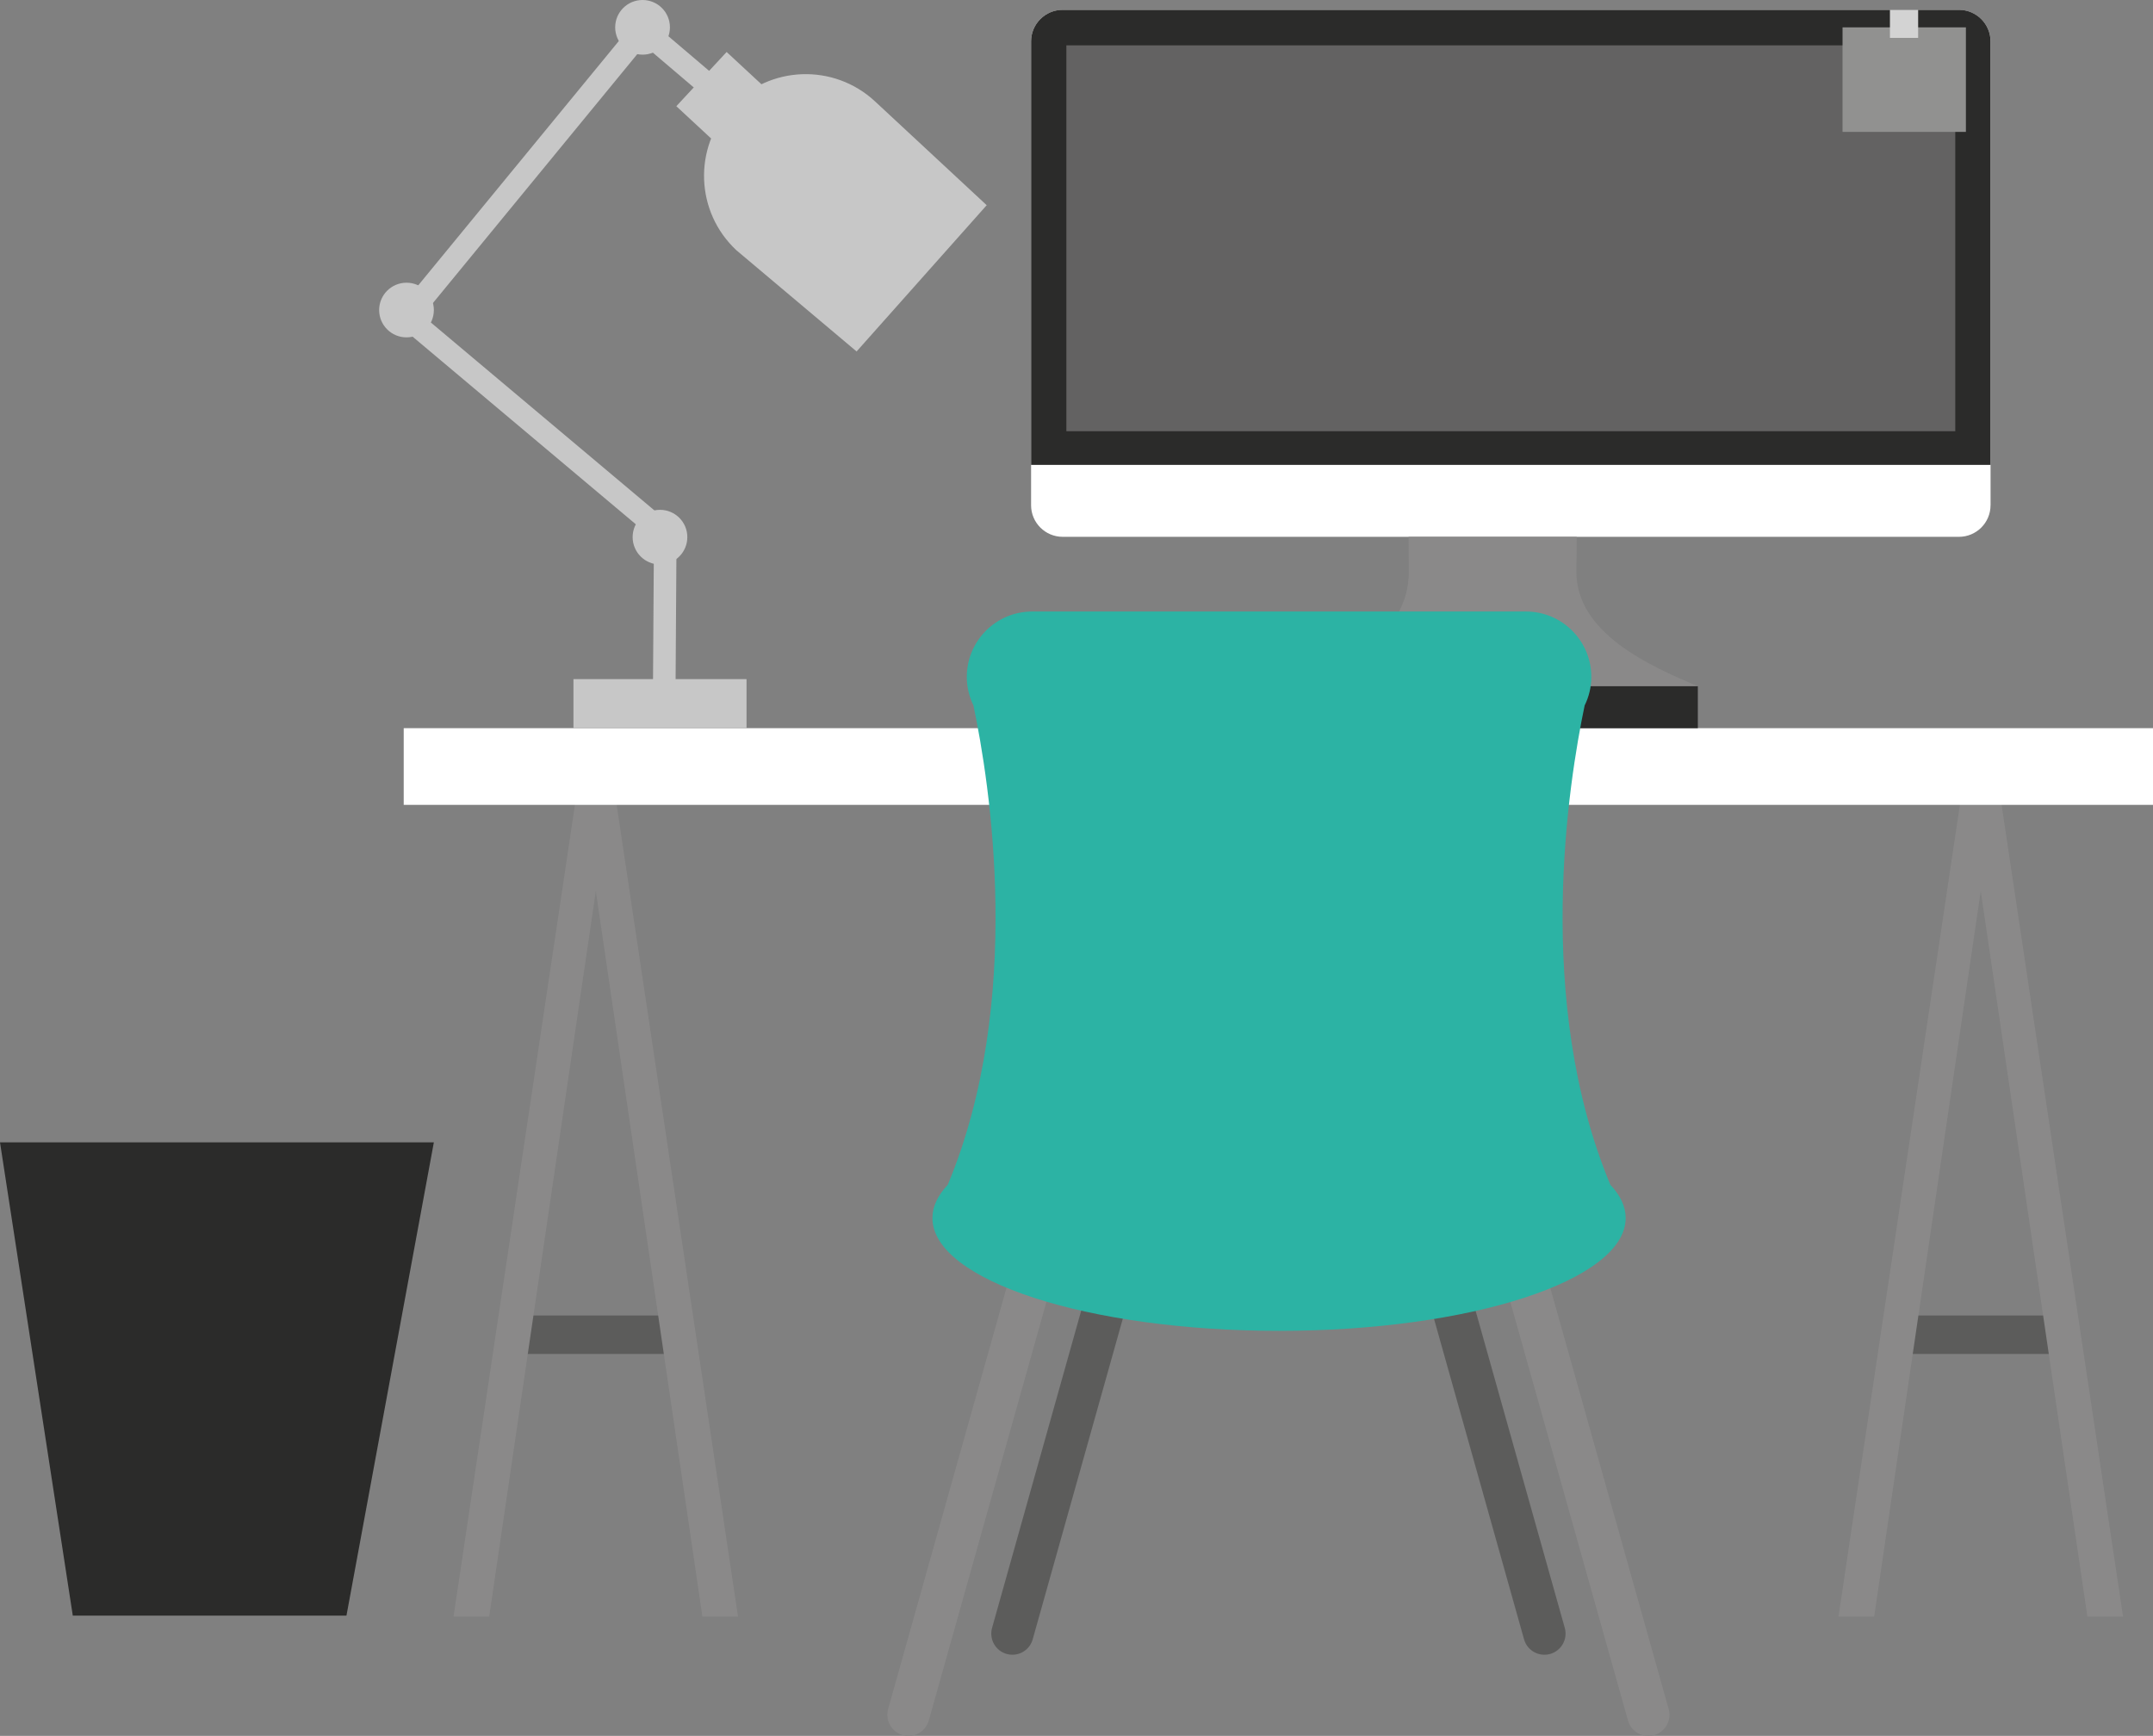
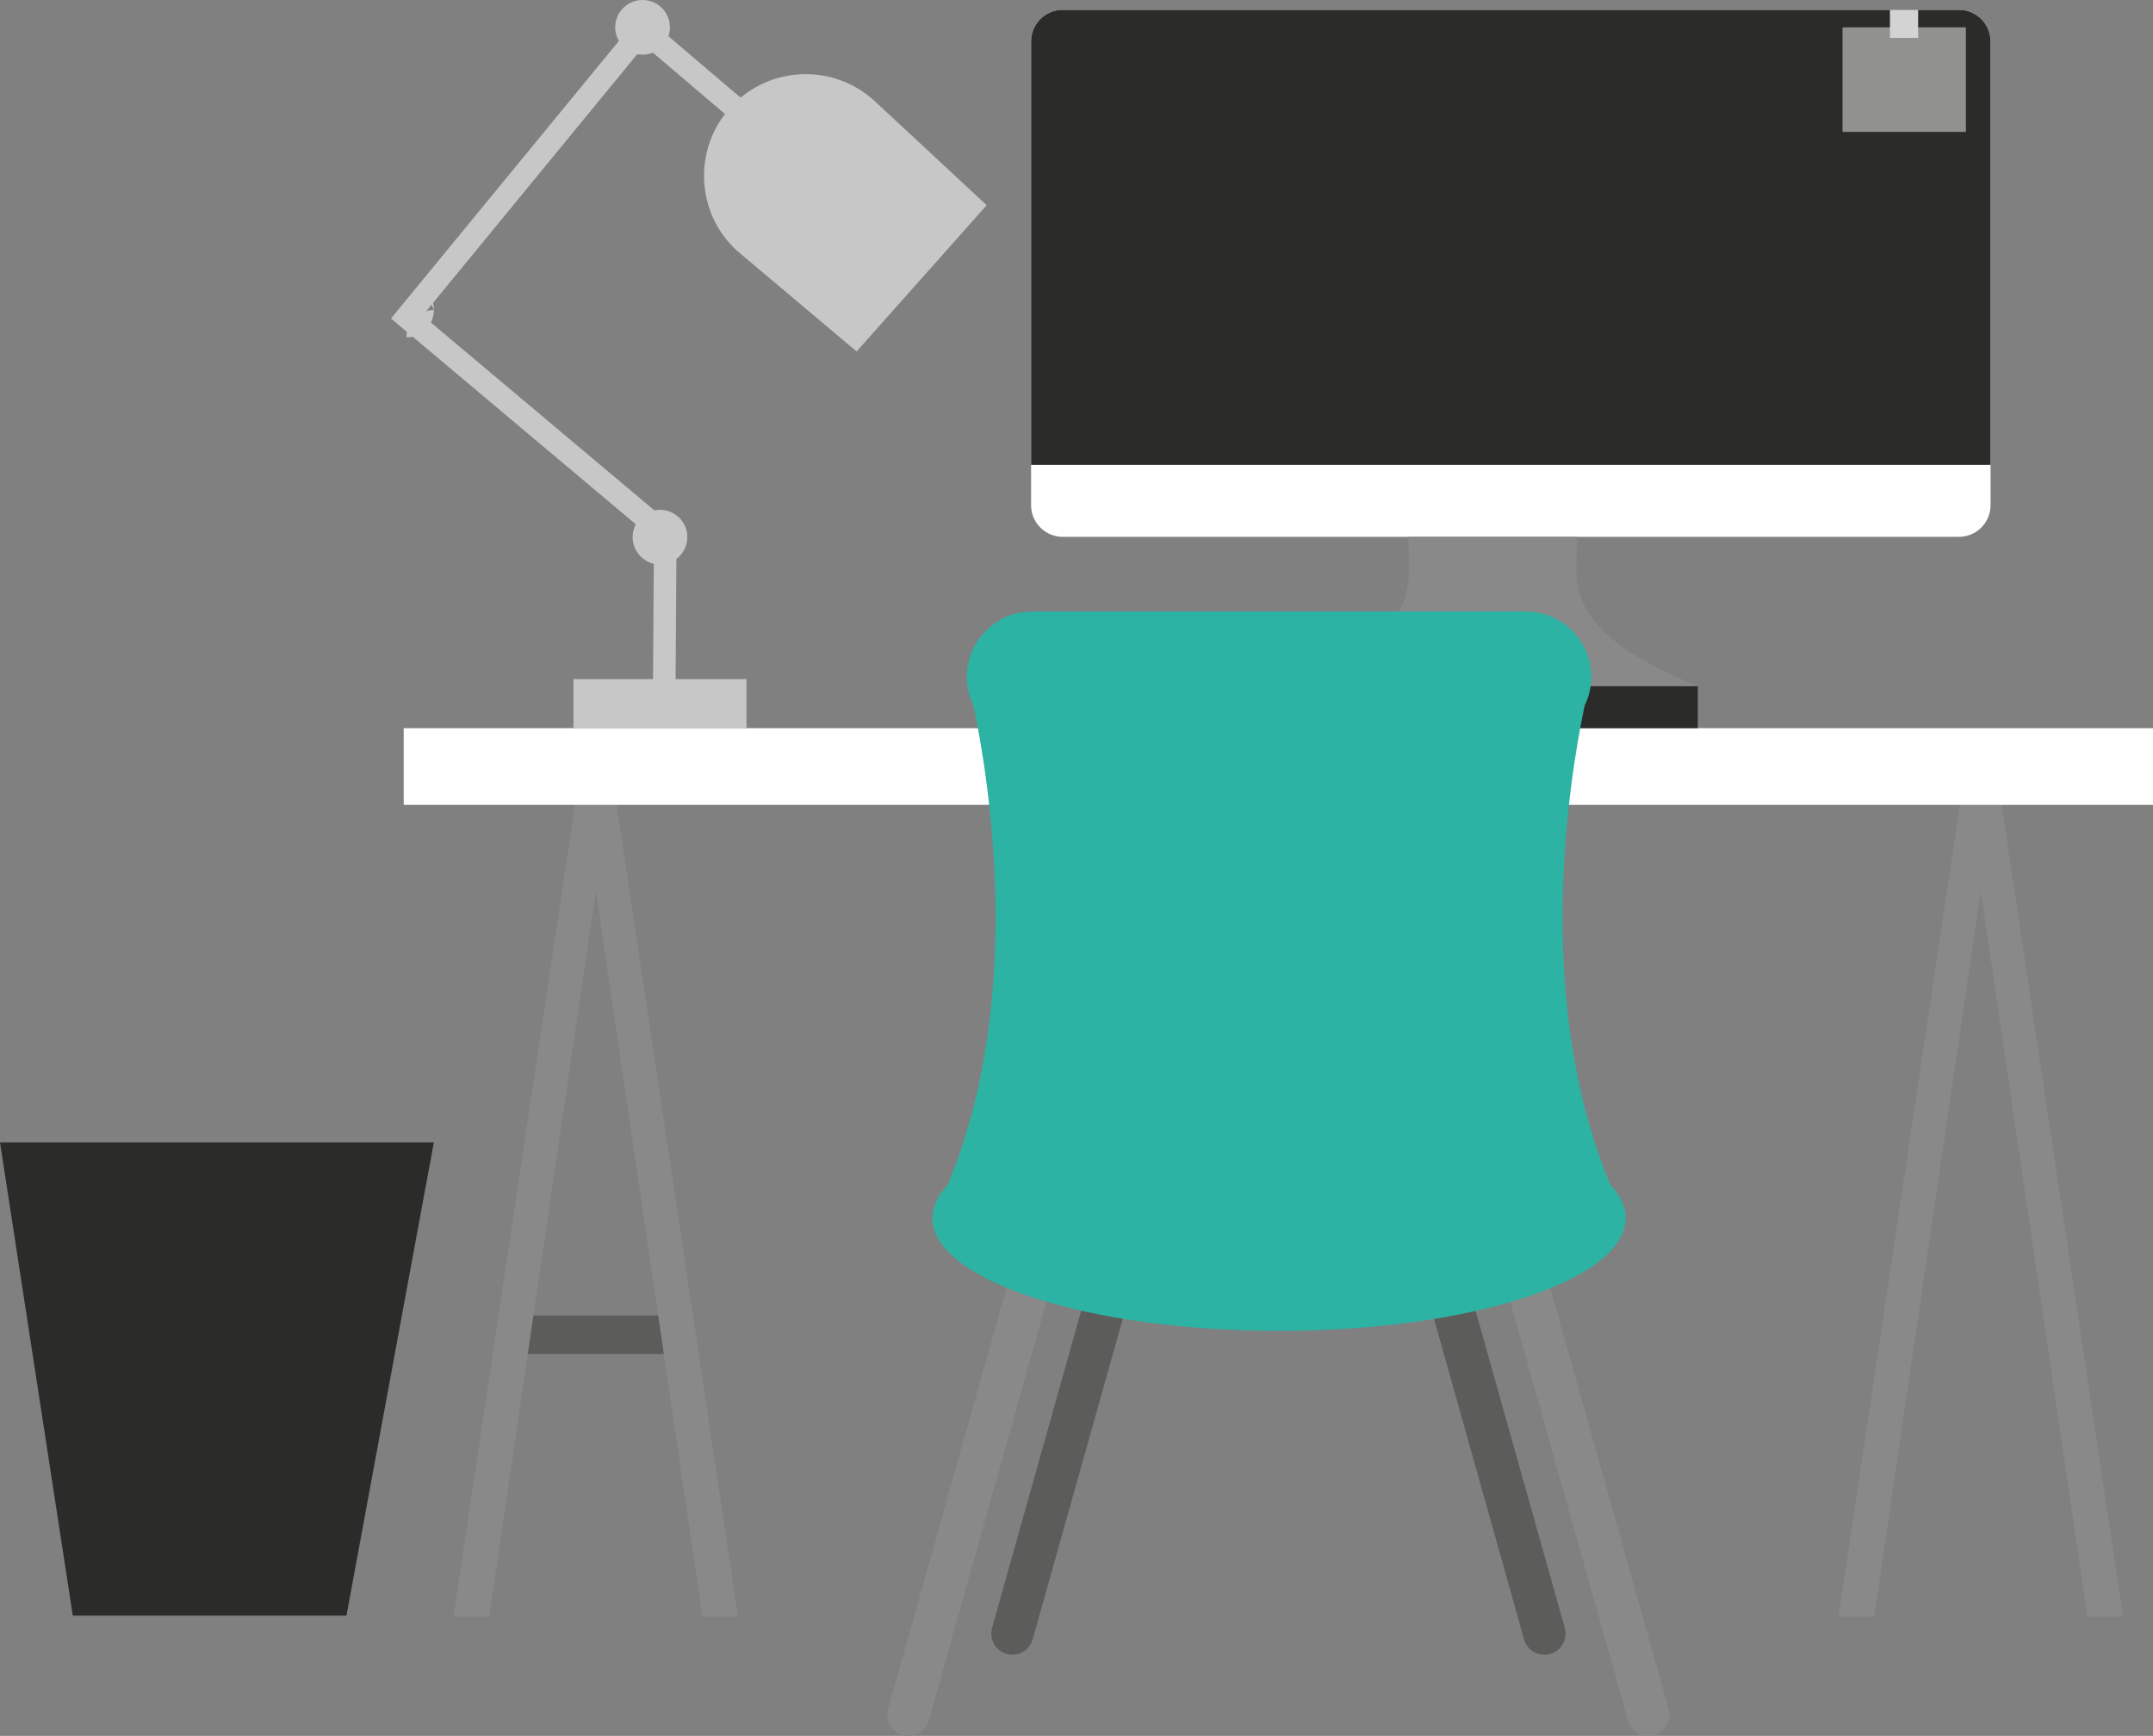
<svg xmlns="http://www.w3.org/2000/svg" xmlns:xlink="http://www.w3.org/1999/xlink" version="1.1" id="Laag_1" x="0px" y="0px" viewBox="0 0 764.91 616.78" style="enable-background:new 0 0 764.91 616.78;" xml:space="preserve">
  <rect x="0" y="0" width="764.91" height="616.78" fill="#808080" stroke="none" />
  <style type="text/css">
	.st0{fill:#2B2B2A;}
	.st1{fill:#5C5C5B;}
	.st2{fill:#8A8989;}
	.st3{fill:#FFFFFF;}
	
		.st4{clip-path:url(#SVGID_00000062179040651376113530000013230370726254667665_);fill:none;stroke:#C7C7C7;stroke-width:8.023;stroke-miterlimit:10;}
	.st5{fill:#C7C7C7;}
	.st6{clip-path:url(#SVGID_00000103234061924519144550000017235789677318819459_);fill:#C7C7C7;}
	.st7{clip-path:url(#SVGID_00000183933888990412952270000008404313791436085142_);fill:#C7C7C7;}
	.st8{clip-path:url(#SVGID_00000183933888990412952270000008404313791436085142_);fill:#FFFFFF;}
	.st9{clip-path:url(#SVGID_00000183933888990412952270000008404313791436085142_);fill:#2B2B2A;}
	.st10{fill:#636262;}
	.st11{clip-path:url(#SVGID_00000162319406333519233380000013788888181687370631_);fill:#8A8989;}
	.st12{fill:#919190;}
	.st13{fill:#D3D3D3;}
	.st14{fill:#2CB3A4;}
</style>
  <g>
    <polygon class="st0" points="0,405.89 25.86,574.05 123.09,574.05 154.14,405.89  " />
-     <rect x="675.61" y="467.41" class="st1" width="56.23" height="13.67" />
    <polygon class="st2" points="665.85,574.39 703.71,316.59 741.6,574.39 754.26,574.39 709.88,277.66 697.55,277.66 653.17,574.39     " />
    <rect x="183.57" y="467.41" class="st1" width="56.23" height="13.67" />
    <polygon class="st2" points="173.8,574.39 211.68,316.59 249.55,574.39 262.2,574.39 217.84,277.66 205.51,277.66 161.13,574.39     " />
    <rect x="143.43" y="258.73" class="st3" width="621.48" height="27.25" />
    <g>
      <defs>
        <rect id="SVGID_1_" width="764.91" height="616.78" />
      </defs>
      <clipPath id="SVGID_00000143598822438994359630000000761571780170781083_">
        <use xlink:href="#SVGID_1_" style="overflow:visible;" />
      </clipPath>
      <polyline style="clip-path:url(#SVGID_00000143598822438994359630000000761571780170781083_);fill:none;stroke:#C7C7C7;stroke-width:8.023;stroke-miterlimit:10;" points="    269.75,45.6 228.43,10.45 144.53,112.65 236.35,189.84 235.96,250.01   " />
    </g>
-     <rect x="246.24" y="23.82" transform="matrix(0.68 -0.733 0.733 0.68 55.38 202.031)" class="st5" width="26.28" height="27.37" />
    <g>
      <defs>
        <rect id="SVGID_00000150069078184278964450000018319224420880683158_" width="764.91" height="616.78" />
      </defs>
      <clipPath id="SVGID_00000018920608360132135690000004895903924383914416_">
        <use xlink:href="#SVGID_00000150069078184278964450000018319224420880683158_" style="overflow:visible;" />
      </clipPath>
      <path style="clip-path:url(#SVGID_00000018920608360132135690000004895903924383914416_);fill:#C7C7C7;" d="M350.55,72.91    l-39.69-36.9c-14.63-13.58-37.48-12.75-51.07,1.86c-13.58,14.63-12.74,37.48,1.86,51.07l42.68,35.94L350.55,72.91z" />
    </g>
    <rect x="203.73" y="241.3" class="st5" width="61.49" height="17.43" />
    <g>
      <defs>
        <rect id="SVGID_00000162352103689397369720000012040469854761207982_" width="764.91" height="616.78" />
      </defs>
      <clipPath id="SVGID_00000106844915746809662200000000856947963382959033_">
        <use xlink:href="#SVGID_00000162352103689397369720000012040469854761207982_" style="overflow:visible;" />
      </clipPath>
-       <path style="clip-path:url(#SVGID_00000106844915746809662200000000856947963382959033_);fill:#C7C7C7;" d="M154.14,110.16    c0,5.37-4.34,9.71-9.72,9.71c-5.36,0-9.72-4.33-9.72-9.71c0-5.36,4.36-9.71,9.72-9.71C149.79,100.45,154.14,104.8,154.14,110.16" />
+       <path style="clip-path:url(#SVGID_00000106844915746809662200000000856947963382959033_);fill:#C7C7C7;" d="M154.14,110.16    c0,5.37-4.34,9.71-9.72,9.71c0-5.36,4.36-9.71,9.72-9.71C149.79,100.45,154.14,104.8,154.14,110.16" />
      <path style="clip-path:url(#SVGID_00000106844915746809662200000000856947963382959033_);fill:#C7C7C7;" d="M238.01,9.72    c0,5.34-4.36,9.7-9.73,9.7c-5.36,0-9.72-4.36-9.72-9.7c0-5.38,4.35-9.72,9.72-9.72C233.65,0,238.01,4.33,238.01,9.72" />
      <path style="clip-path:url(#SVGID_00000106844915746809662200000000856947963382959033_);fill:#C7C7C7;" d="M244.19,190.84    c0,5.37-4.35,9.73-9.71,9.73c-5.37,0-9.72-4.36-9.72-9.73c0-5.36,4.35-9.69,9.72-9.69C239.84,181.15,244.19,185.48,244.19,190.84" />
      <path style="clip-path:url(#SVGID_00000106844915746809662200000000856947963382959033_);fill:#FFFFFF;" d="M707.19,179.52    c0,6.2-5.03,11.22-11.22,11.22H377.55c-6.2,0-11.23-5.03-11.23-11.22V14.72c0-6.2,5.03-11.21,11.23-11.21h318.43    c6.19,0,11.22,5.02,11.22,11.21V179.52z" />
      <path style="clip-path:url(#SVGID_00000106844915746809662200000000856947963382959033_);fill:#2B2B2A;" d="M707.19,165.18V14.71    c0-6.2-5.03-11.21-11.22-11.21H377.55c-6.2,0-11.23,5.02-11.23,11.21v150.47H707.19z" />
    </g>
-     <rect x="378.86" y="16.11" class="st10" width="315.8" height="137.11" />
    <g>
      <defs>
        <rect id="SVGID_00000052089858334539004430000005429451957857288629_" width="764.91" height="616.78" />
      </defs>
      <clipPath id="SVGID_00000050659439422943163570000010968344412507046803_">
        <use xlink:href="#SVGID_00000052089858334539004430000005429451957857288629_" style="overflow:visible;" />
      </clipPath>
      <path style="clip-path:url(#SVGID_00000050659439422943163570000010968344412507046803_);fill:#8A8989;" d="M560.06,203.21    c0-6,0.1-0.5,0.1-12.48h-59.73c0,11.97,0.08,6.29,0.08,12.48c0,22.12-22.35,33.11-40.31,40.61H603.2    C585.22,236.33,560.06,224.62,560.06,203.21" />
    </g>
    <rect x="460.19" y="243.83" class="st0" width="143.01" height="14.9" />
    <rect x="654.61" y="9.72" class="st12" width="43.83" height="37.14" />
    <rect x="671.45" y="3.51" class="st13" width="10.02" height="9.95" />
    <g>
      <path class="st2" d="M585.6,616.78c-3.29,0-6.29-2.17-7.22-5.47L531.9,445.92c-1.11-4,1.21-8.13,5.21-9.25    c3.99-1.11,8.13,1.21,9.25,5.2l46.48,165.38c1.12,3.99-1.2,8.13-5.2,9.27C586.95,616.67,586.27,616.78,585.6,616.78" />
      <path class="st1" d="M548.69,587.95c-3.29,0-6.29-2.16-7.23-5.47L503.1,445.92c-1.12-3.99,1.2-8.12,5.2-9.25    c3.98-1.11,8.13,1.2,9.23,5.2l38.4,136.55c1.11,4-1.22,8.13-5.21,9.26C550.05,587.87,549.36,587.95,548.69,587.95" />
      <path class="st2" d="M322.76,616.78c-0.67,0-1.35-0.11-2.02-0.27c-3.99-1.14-6.32-5.28-5.21-9.27L362,441.87    c1.12-3.99,5.26-6.31,9.27-5.2c3.98,1.12,6.29,5.25,5.18,9.25l-46.47,165.39C329.05,614.61,326.05,616.78,322.76,616.78" />
      <path class="st1" d="M359.68,587.95c-0.66,0-1.35-0.08-2.03-0.28c-3.99-1.12-6.31-5.26-5.19-9.26l38.36-136.55    c1.12-4,5.27-6.31,9.25-5.2c3.99,1.12,6.32,5.25,5.2,9.25l-38.38,136.57C365.97,585.79,362.95,587.95,359.68,587.95" />
      <path class="st14" d="M572.12,420.97c-27.28-65.4-14.86-142.97-9.13-170.32c1.51-3.06,2.37-6.49,2.37-10.13    c0-12.83-10.4-23.24-23.23-23.24H366.71c-12.82,0-23.23,10.41-23.23,23.24c0,3.65,0.88,7.07,2.36,10.13    c5.75,27.35,18.16,104.92-9.12,170.32c-3.53,3.74-5.45,7.7-5.45,11.81c0,22.13,55.13,40.09,123.15,40.09    c68,0,123.14-17.95,123.14-40.09C577.57,428.68,575.65,424.72,572.12,420.97" />
    </g>
  </g>
</svg>